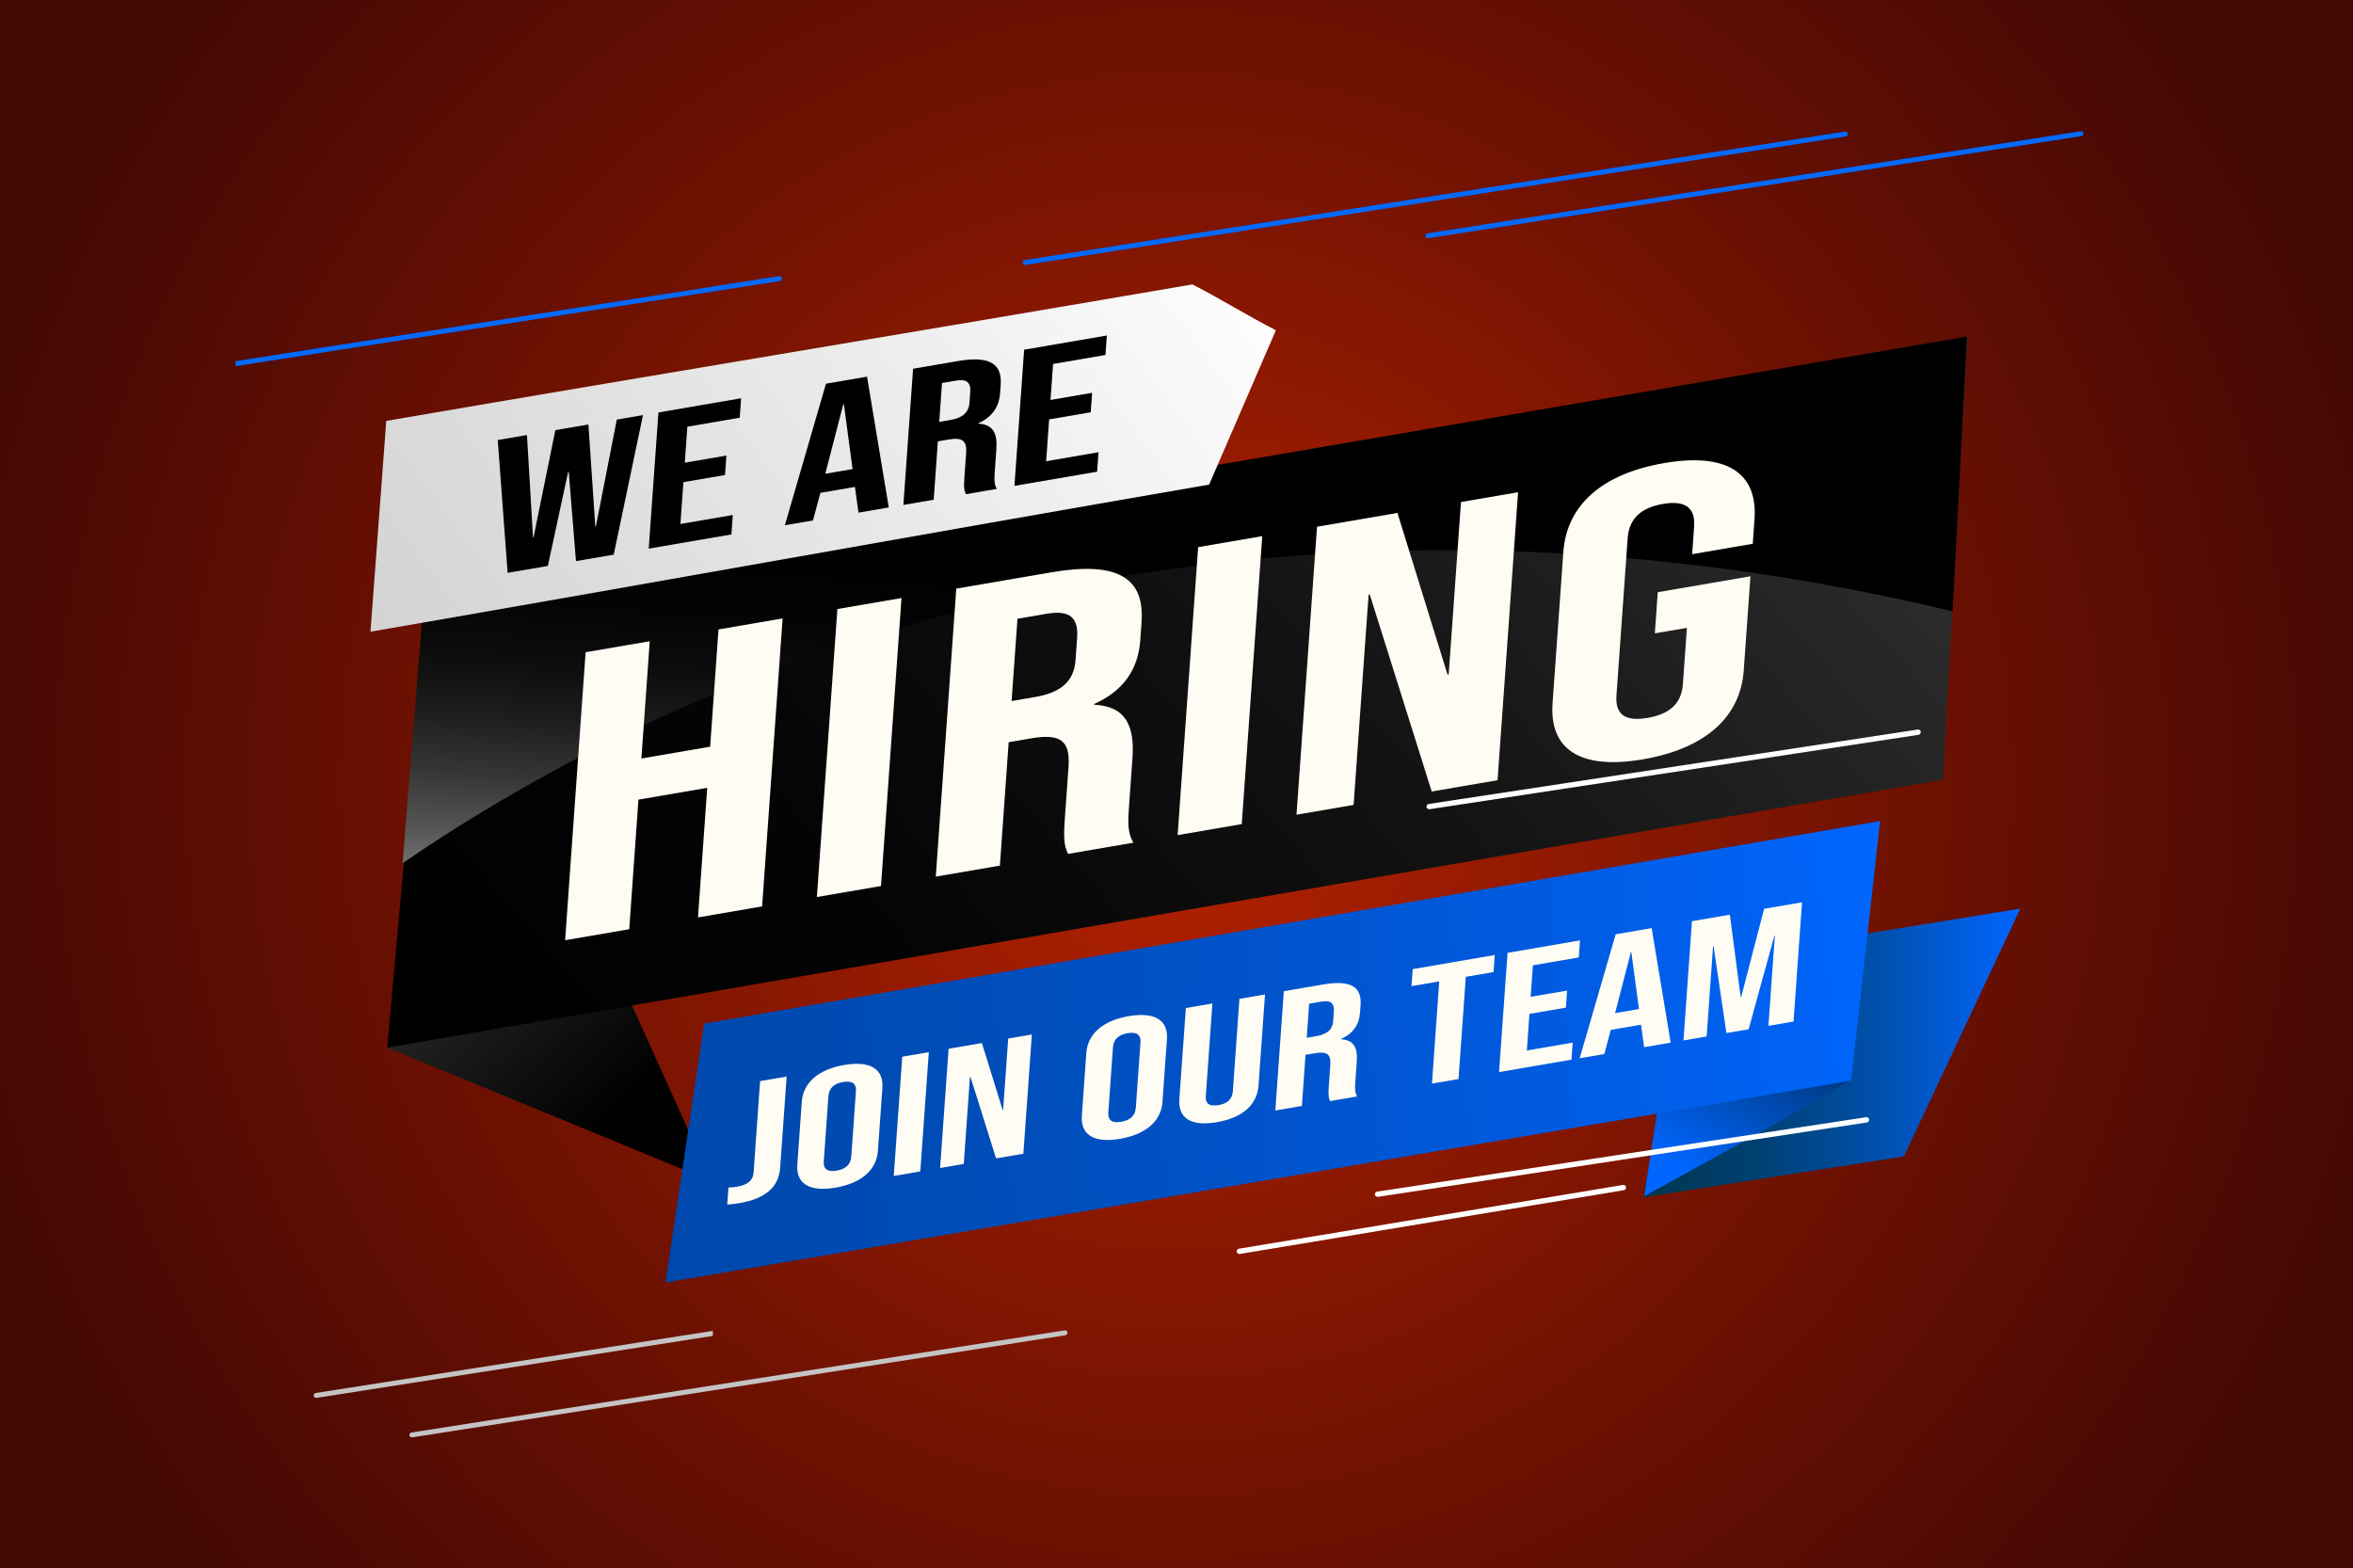
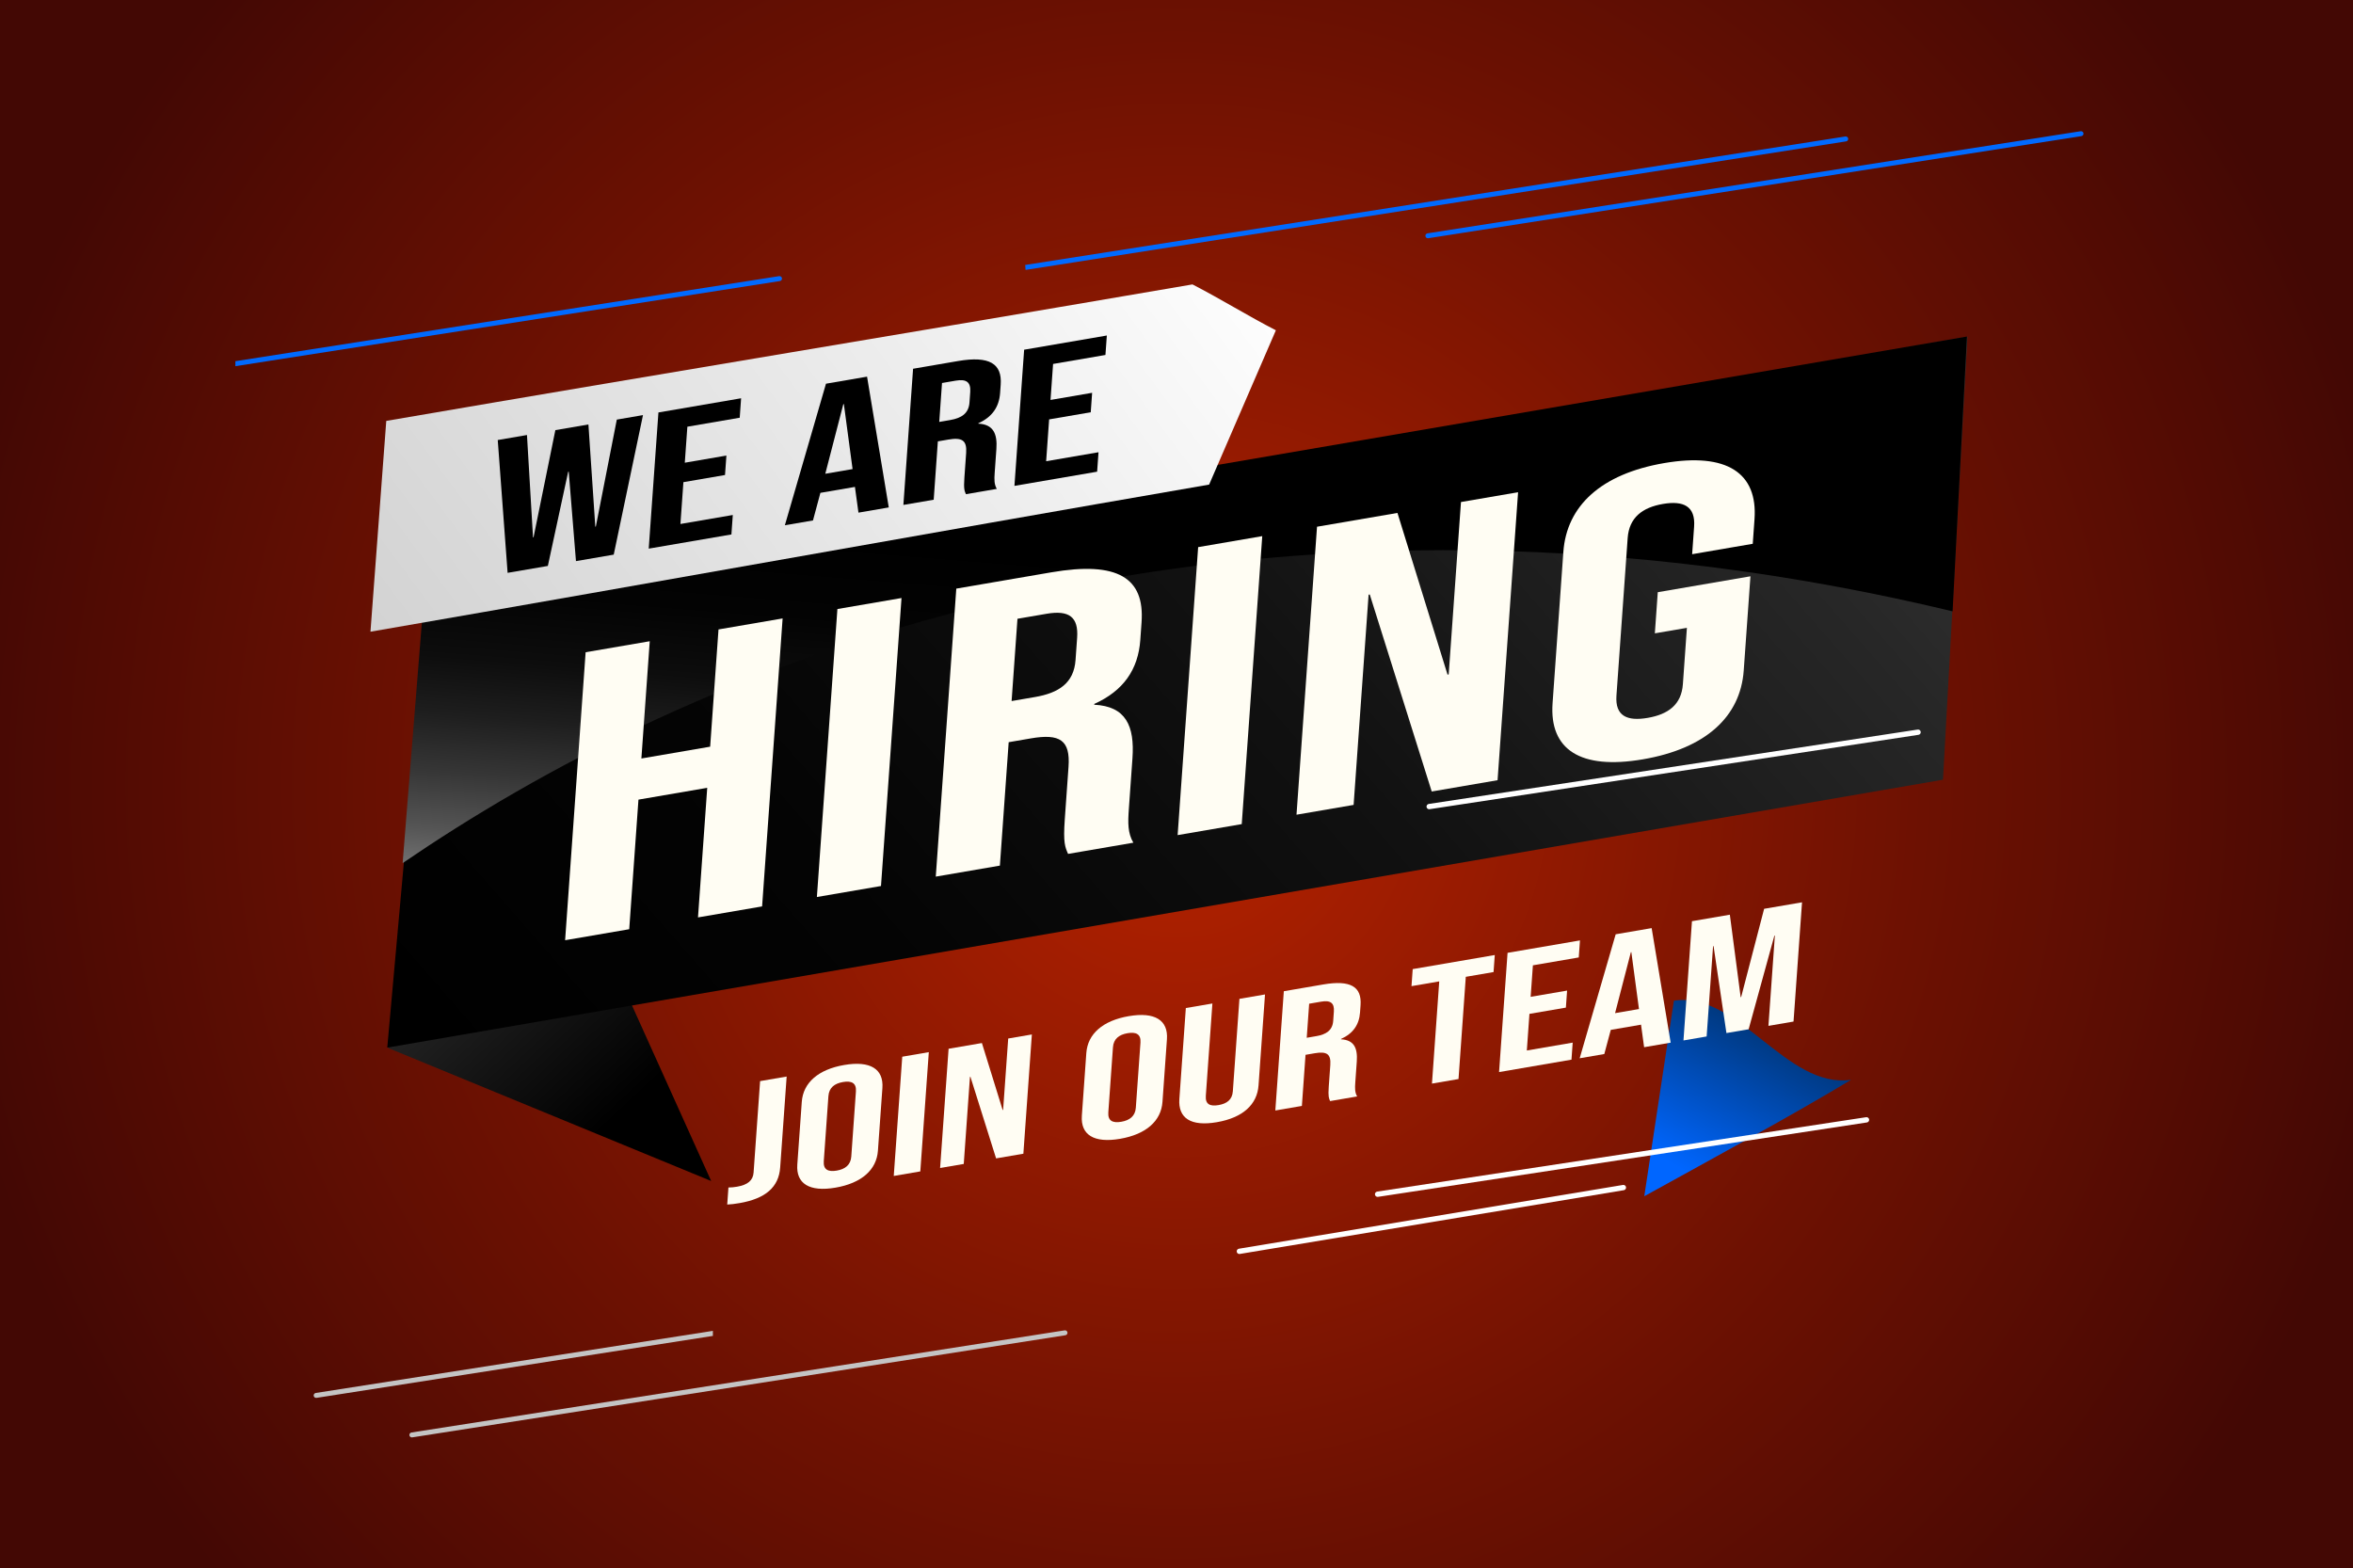
<svg xmlns="http://www.w3.org/2000/svg" xmlns:xlink="http://www.w3.org/1999/xlink" viewBox="0 0 3374.61 2249">
  <rect x="0" y="0" width="3374.61" height="2249" fill="#808080" stroke="none" />
  <defs>
    <style>.cls-1{fill:url(#linear-gradient);}.cls-1,.cls-2,.cls-3,.cls-4,.cls-5,.cls-6,.cls-7,.cls-8,.cls-9,.cls-10,.cls-11,.cls-12,.cls-13,.cls-14{stroke-width:0px;}.cls-2{fill:#000;}.cls-3{fill:url(#linear-gradient-6);}.cls-4{fill:#c4c4c4;}.cls-15{isolation:isolate;}.cls-5{fill:url(#linear-gradient-3);mix-blend-mode:screen;}.cls-6{fill:#fffdf3;}.cls-7{fill:url(#linear-gradient-5);}.cls-8{fill:url(#linear-gradient-2);}.cls-9{fill:url(#linear-gradient-7);}.cls-10{fill:url(#radial-gradient);}.cls-11{fill:#006aff;}.cls-12{fill:url(#linear-gradient-8);}.cls-13{fill:#fff;}.cls-14{fill:url(#linear-gradient-4);}</style>
    <radialGradient id="radial-gradient" cx="1687.3" cy="1124.5" fx="1687.3" fy="1124.5" r="1784.82" gradientUnits="userSpaceOnUse">
      <stop offset="0" stop-color="#b62200" />
      <stop offset=".6" stop-color="#6d1102" />
      <stop offset="1" stop-color="#430804" />
    </radialGradient>
    <linearGradient id="linear-gradient" x1="969.8" y1="1551.58" x2="302.67" y2="751.03" gradientTransform="translate(-223.75 -10.61) skewX(7.44)" gradientUnits="userSpaceOnUse">
      <stop offset="0" stop-color="#000" />
      <stop offset=".32" stop-color="#282828" />
      <stop offset=".58" stop-color="#434343" />
      <stop offset=".73" stop-color="#4d4d4d" />
      <stop offset=".81" stop-color="#515151" />
      <stop offset="1" stop-color="#575757" />
    </linearGradient>
    <linearGradient id="linear-gradient-2" x1="809.68" y1="1585.7" x2="3332.81" y2="51.96" gradientTransform="translate(-455.11 86.2) rotate(-2.67) scale(1.11 1.01) skewX(6.64)" gradientUnits="userSpaceOnUse">
      <stop offset="0" stop-color="#000" />
      <stop offset=".2" stop-color="#040404" />
      <stop offset=".42" stop-color="#111" />
      <stop offset=".65" stop-color="#272727" />
      <stop offset=".89" stop-color="#454545" />
      <stop offset="1" stop-color="#575757" />
    </linearGradient>
    <linearGradient id="linear-gradient-3" x1="1804.31" y1="817.33" x2="1729.98" y2="1365.5" gradientTransform="translate(-456.58 70.29) rotate(-2.27) scale(1.12 1.01) skewX(6.61)" gradientUnits="userSpaceOnUse">
      <stop offset="0" stop-color="#000" />
      <stop offset=".21" stop-color="#030303" />
      <stop offset=".39" stop-color="#0d0d0d" />
      <stop offset=".54" stop-color="#1e1e1e" />
      <stop offset=".69" stop-color="#363636" />
      <stop offset=".84" stop-color="#555" />
      <stop offset=".97" stop-color="#7a7a7a" />
      <stop offset="1" stop-color="#828282" />
    </linearGradient>
    <linearGradient id="linear-gradient-4" x1="937.97" y1="1583.17" x2="341.62" y2="867.56" xlink:href="#linear-gradient" />
    <linearGradient id="linear-gradient-5" x1="2356.61" y1="1510.19" x2="2897.42" y2="1510.19" gradientUnits="userSpaceOnUse">
      <stop offset="0" stop-color="#003852" />
      <stop offset=".11" stop-color="#003a5a" />
      <stop offset=".29" stop-color="#004071" />
      <stop offset=".52" stop-color="#004a97" />
      <stop offset=".77" stop-color="#0058cb" />
      <stop offset="1" stop-color="#06f" />
    </linearGradient>
    <linearGradient id="linear-gradient-6" x1="1387.87" y1="1500.82" x2="1160.49" y2="1227.97" gradientTransform="translate(3352.58 -289.78) rotate(71.51) skewX(7.44)" gradientUnits="userSpaceOnUse">
      <stop offset="0" stop-color="#06f" />
      <stop offset=".74" stop-color="#002e62" />
      <stop offset="1" stop-color="#001b2a" />
    </linearGradient>
    <linearGradient id="linear-gradient-7" x1="940.59" y1="1506.1" x2="2769.4" y2="1506.1" gradientTransform="translate(-150.26 14.49) rotate(-.37) scale(.99 1) skewX(5.21)" gradientUnits="userSpaceOnUse">
      <stop offset="0" stop-color="#0048ac" />
      <stop offset=".19" stop-color="#004bb4" />
      <stop offset=".5" stop-color="#0053cb" />
      <stop offset=".88" stop-color="#0061f1" />
      <stop offset="1" stop-color="#06f" />
    </linearGradient>
    <linearGradient id="linear-gradient-8" x1="3963.74" y1="1464.24" x2="2370.43" y2="2207.79" gradientTransform="translate(4743.34 2478.38) rotate(179.35) skewX(14.49)" gradientUnits="userSpaceOnUse">
      <stop offset="0" stop-color="#ccc" />
      <stop offset=".67" stop-color="#ededed" />
      <stop offset="1" stop-color="#fff" />
    </linearGradient>
  </defs>
  <g class="cls-15">
    <g id="Layer_1">
      <rect class="cls-10" width="3374.61" height="2249" />
      <path class="cls-1" d="M653.14,880.41c74.05,164.22,148.11,328.43,222.16,492.65,2.91,6.46,5.83,12.92,8.74,19.38,45.3,100.46,90.6,200.92,135.91,301.38-154.32-63.55-308.64-127.1-462.96-190.64,32.05-207.59,64.1-415.18,96.16-622.77Z" />
      <polygon class="cls-8" points="555.39 1502.49 612.25 869.02 2821.7 482.87 2786.59 1118.27 555.39 1502.49" />
      <path class="cls-5" d="M2800.36,876.82c6.87-131.38,13.75-262.77,20.62-394.15-737.83,126.39-1475.66,252.78-2213.49,379.17-10.01,125.34-20.03,250.69-30.04,376.03,188.64-128.83,487.97-295.31,898-385.12,561.04-122.88,1052.26-41.54,1324.91,24.07Z" />
      <path class="cls-14" d="M946.87,1546.06c-4.98,35.63-12.17,71.02-19.13,106.42,27.47,11.31,54.95,22.63,82.42,33.94-21.1-46.79-42.2-93.57-63.3-140.36Z" />
-       <polygon class="cls-7" points="2421.5 1380.39 2897.42 1303.14 2730.54 1658.53 2356.61 1717.24 2421.5 1380.39" />
      <path class="cls-3" d="M2654.89,1548.63c-85.05,51.18-193.22,109.89-296.7,167.03,14.16-93.5,28.33-187,42.49-280.5,92.98-13.68,161.23,127.15,254.2,113.47Z" />
-       <polygon class="cls-9" points="954.45 1839.35 1009.84 1468.05 2696.42 1177.55 2654.97 1549.81 954.45 1839.35" />
-       <path class="cls-11" d="M1470.3,380.01c-1.72,0-3.23-1.25-3.51-2.99-.3-1.94,1.02-3.75,2.96-4.06l1176.24-184.26c1.92-.28,3.76,1.02,4.07,2.95.3,1.94-1.02,3.75-2.96,4.06l-1176.24,184.26c-.19.03-.37.04-.56.04Z" />
+       <path class="cls-11" d="M1470.3,380.01l1176.24-184.26c1.92-.28,3.76,1.02,4.07,2.95.3,1.94-1.02,3.75-2.96,4.06l-1176.24,184.26c-.19.03-.37.04-.56.04Z" />
      <path class="cls-11" d="M2047.84,341.71c-1.72,0-3.23-1.25-3.51-3-.3-1.93,1.02-3.74,2.96-4.05l936.72-146.46c1.93-.3,3.76,1.02,4.07,2.95.3,1.93-1.02,3.74-2.96,4.05l-936.72,146.46c-.19.03-.37.04-.56.04Z" />
      <path class="cls-11" d="M1121.5,399.03c.28,1.91-1.07,3.76-2.99,4.04l-780.94,122.11v-7.16l779.87-121.97c1.78-.28,3.7.99,4.06,2.98Z" />
      <path class="cls-4" d="M590.68,2061.54c-1.72,0-3.23-1.25-3.51-3-.3-1.93,1.02-3.74,2.96-4.05l936.72-146.46c1.95-.29,3.76,1.02,4.07,2.95.3,1.93-1.02,3.75-2.96,4.05l-936.72,146.46c-.19.03-.37.04-.56.04Z" />
      <path class="cls-4" d="M1022.39,1908.73v7.23l-568.44,88.87h-.5c-1.78,0-3.27-1.21-3.56-2.98-.28-1.91,1.07-3.76,2.99-4.04l569.5-89.08Z" />
      <path class="cls-13" d="M1975.72,1716.57c-1.86,0-3.49-1.35-3.78-3.24-.32-2.08,1.11-4.02,3.2-4.34l701.17-106.68c2.14-.31,4.04,1.11,4.36,3.19.32,2.08-1.11,4.02-3.2,4.34l-701.17,106.68c-.2.03-.39.05-.58.05Z" />
      <path class="cls-13" d="M2049.7,1160.61c-1.86,0-3.49-1.35-3.78-3.24-.32-2.08,1.11-4.02,3.2-4.34l701.17-106.68c2.11-.31,4.04,1.11,4.36,3.19.32,2.08-1.11,4.02-3.2,4.34l-701.17,106.68c-.2.03-.39.04-.58.04Z" />
      <path class="cls-13" d="M1777.48,1798.48c-1.84,0-3.46-1.32-3.77-3.19-.35-2.08,1.06-4.04,3.15-4.38l550.74-91.44c2.08-.35,4.06,1.05,4.4,3.13.35,2.08-1.06,4.04-3.15,4.38l-550.74,91.44c-.21.04-.42.05-.63.05Z" />
      <path class="cls-12" d="M553.99,603.65c435.73-74.69,720.48-121.05,1156.21-195.74,39.81,20.48,79.81,45.31,119.62,65.79-33.14,77.13-62.55,144.16-95.7,221.3-449.95,77.86-752.85,133.14-1202.81,211l22.67-302.35Z" />
      <path class="cls-2" d="M713.86,631.09l41.9-7.19,8.67,146.78.79-.14,31.25-153.63,47.43-8.14,9.86,146.58.79-.13,30.06-153.43,37.55-6.44-41.97,200.12-54.15,9.29-10.38-128.3-.79.13-29.15,135.08-57.71,9.9-14.15-190.49Z" />
      <path class="cls-2" d="M944.3,591.55l118.58-20.35-1.99,27.9-75.1,12.89-3.68,51.62,59.68-10.24-1.99,27.9-59.68,10.24-4.27,59.99,75.1-12.89-1.99,27.9-118.58,20.35,13.91-195.31Z" />
      <path class="cls-2" d="M1184.61,550.31l58.9-10.11,31.15,187.57-43.48,7.46-5.14-37.43-.04.56-49.41,8.48-10.63,39.58-40.32,6.92,58.97-203.04ZM1222.74,672.75l-12.49-93.22-.79.14-25.85,99.8,39.13-6.72Z" />
      <path class="cls-2" d="M1309.51,528.87l64.43-11.06c45.06-7.73,63.38,3.73,61.23,33.86l-.85,12c-1.43,20.09-11.44,34.48-31.2,43.38l-.04.56c21.4,1.01,27.48,14.3,25.91,36.34l-2.44,34.32c-.68,9.49-.78,16.39,3.05,22.9l-44.27,7.6c-2.02-4.61-3.38-7.41-2.24-23.32l2.54-35.71c1.29-18.14-5.8-22.7-25.56-19.31l-15.02,2.58-5.96,83.7-43.48,7.46,13.91-195.31ZM1362.84,602.4c16.21-2.78,26.44-9.5,27.56-25.12l1.07-15.07c.99-13.95-5.29-18.93-20.7-16.29l-19.76,3.39-3.97,55.8,15.81-2.71Z" />
      <path class="cls-2" d="M1468.8,501.54l118.59-20.35-1.99,27.9-75.1,12.89-3.68,51.62,59.68-10.24-1.99,27.9-59.68,10.24-4.27,59.99,75.1-12.89-1.99,27.9-118.59,20.35,13.91-195.31Z" />
      <path class="cls-6" d="M839.9,935.45l91.94-15.78-11.98,168.16,98.63-16.93,11.98-168.16,91.94-15.78-29.42,413.02-91.94,15.78,13.24-185.86-98.63,16.93-13.24,185.86-91.94,15.78,29.42-413.01Z" />
      <path class="cls-6" d="M1200.98,873.48l91.94-15.78-29.42,413.02-91.94,15.78,29.42-413.02Z" />
      <path class="cls-6" d="M1371.48,844.22l136.24-23.38c95.29-16.35,134.02,7.89,129.48,71.61l-1.81,25.37c-3.03,42.48-24.19,72.92-65.98,91.75l-.08,1.18c45.26,2.14,58.12,30.24,54.8,76.85l-5.17,72.57c-1.43,20.06-1.64,34.67,6.45,48.43l-93.61,16.06c-4.26-9.76-7.14-15.68-4.74-49.3l5.38-75.52c2.73-38.35-12.27-48.02-54.06-40.84l-31.76,5.45-12.61,177.01-91.94,15.78,29.42-413.02ZM1484.25,999.71c34.27-5.88,55.92-20.08,58.27-53.13l2.27-31.86c2.1-29.5-11.18-40.04-43.78-34.45l-41.79,7.17-8.41,118,33.44-5.74Z" />
      <path class="cls-6" d="M1718.35,784.7l91.94-15.78-29.42,413.02-91.94,15.78,29.42-413.02Z" />
      <path class="cls-6" d="M1888.85,755.44l115.34-19.79,71.82,231.87,1.67-.29,17.61-247.22,81.91-14.06-29.42,413.02-94.45,16.21-88.85-282.57-1.67.29-21.48,301.5-81.91,14.06,29.42-413.02Z" />
      <path class="cls-6" d="M2226.65,1008.69l15.47-217.13c4.7-66.08,54.2-111.88,144.47-127.37,90.27-15.49,134.38,14.24,129.68,80.32l-2.52,35.4-86.93,14.92,2.82-39.53c2.1-29.5-15.49-37.56-44.74-32.54-29.26,5.02-48.44,19.39-50.54,48.89l-16.1,225.98c-2.1,29.5,15.53,36.97,44.79,31.95,29.26-5.02,48.4-18.8,50.5-48.3l5.76-80.83-45.97,7.89,4.2-59,132.89-22.81-9.63,135.11c-4.7,66.08-54.2,111.87-144.47,127.36-90.27,15.49-134.38-14.24-129.68-80.32Z" />
      <path class="cls-6" d="M1042.97,1727.55l1.74-24.43c4.1.02,8.24-.45,12.39-1.16,15.23-2.61,22.86-8.99,23.67-20.23l9.35-131.2,38.08-6.54-9.29,130.47c-2,28.09-20.96,44.63-58.34,51.04-6.93,1.19-12.1,1.83-17.59,2.05Z" />
      <path class="cls-6" d="M1143.48,1670.24l6.41-89.91c1.95-27.36,23.49-46.51,60.87-52.92,37.39-6.41,56.69,5.72,54.75,33.09l-6.41,89.91c-1.95,27.36-23.48,46.5-60.87,52.92-37.39,6.41-56.7-5.72-54.75-33.08ZM1220.89,1658.65l6.65-93.33c.87-12.22-6.41-15.55-18.53-13.47-12.11,2.08-20.06,8.03-20.93,20.25l-6.65,93.33c-.87,12.22,6.42,15.55,18.53,13.47,12.11-2.08,20.06-8.03,20.93-20.25Z" />
      <path class="cls-6" d="M1293.99,1515.54l38.08-6.54-12.18,171.03-38.08,6.54,12.18-171.03Z" />
      <path class="cls-6" d="M1360.45,1504.14l47.77-8.2,29.74,96.01.69-.12,7.29-102.37,33.93-5.82-12.18,171.03-39.12,6.71-36.8-117.01-.69.12-8.89,124.85-33.92,5.82,12.18-171.03Z" />
      <path class="cls-6" d="M1551.56,1600.21l6.41-89.91c1.95-27.36,23.48-46.51,60.87-52.92,37.39-6.41,56.69,5.72,54.75,33.09l-6.4,89.91c-1.95,27.36-23.49,46.5-60.87,52.92-37.39,6.41-56.69-5.72-54.74-33.08ZM1628.98,1588.62l6.65-93.33c.87-12.22-6.41-15.55-18.53-13.47-12.11,2.08-20.06,8.03-20.93,20.25l-6.65,93.33c-.87,12.22,6.42,15.55,18.53,13.47,12.12-2.08,20.06-8.03,20.93-20.25Z" />
      <path class="cls-6" d="M1691.41,1576.22l9.29-130.47,38.08-6.53-9.43,132.42c-.87,12.22,6.09,15.37,18.2,13.29,12.11-2.08,19.7-7.72,20.57-19.94l9.43-132.43,36.69-6.3-9.29,130.47c-1.95,27.36-22.45,46.33-59.83,52.74-37.38,6.42-55.66-5.89-53.71-33.26Z" />
      <path class="cls-6" d="M1841.23,1421.63l56.42-9.68c39.46-6.77,55.5,3.26,53.62,29.65l-.75,10.51c-1.25,17.59-10.01,30.2-27.32,37.99l-.04.49c18.75.88,24.07,12.52,22.7,31.83l-2.14,30.05c-.59,8.3-.68,14.35,2.67,20.05l-38.77,6.65c-1.76-4.04-2.96-6.49-1.96-20.42l2.23-31.27c1.13-15.88-5.08-19.88-22.39-16.91l-13.15,2.26-5.22,73.3-38.08,6.53,12.18-171.03ZM1887.93,1486.02c14.19-2.44,23.16-8.32,24.13-22l.94-13.19c.87-12.22-4.63-16.58-18.13-14.27l-17.31,2.97-3.48,48.86,13.85-2.38Z" />
      <path class="cls-6" d="M2064.14,1407.51l-39.81,6.83,1.74-24.43,117.69-20.2-1.74,24.43-39.81,6.83-10.44,146.6-38.08,6.53,10.44-146.6Z" />
      <path class="cls-6" d="M2162.1,1366.57l103.85-17.82-1.74,24.43-65.77,11.29-3.22,45.2,52.27-8.97-1.74,24.43-52.27,8.97-3.74,52.53,65.77-11.29-1.74,24.43-103.85,17.82,12.18-171.03Z" />
      <path class="cls-6" d="M2317.17,1339.96l51.58-8.85,27.28,164.26-38.08,6.54-4.5-32.78-.03.49-43.27,7.43-9.31,34.66-35.31,6.06,51.64-177.8ZM2350.57,1447.17l-10.94-81.63-.69.12-22.64,87.39,34.27-5.88Z" />
      <path class="cls-6" d="M2426.55,1321.19l54.35-9.33,15.51,118.25.7-.12,32.95-126.57,54.35-9.33-12.18,171.03-36,6.18,9.23-129.5-.69.12-36.92,134.25-31.85,5.46-18.47-124.74-.69.12-9.23,129.5-33.23,5.7,12.18-171.03Z" />
    </g>
  </g>
</svg>